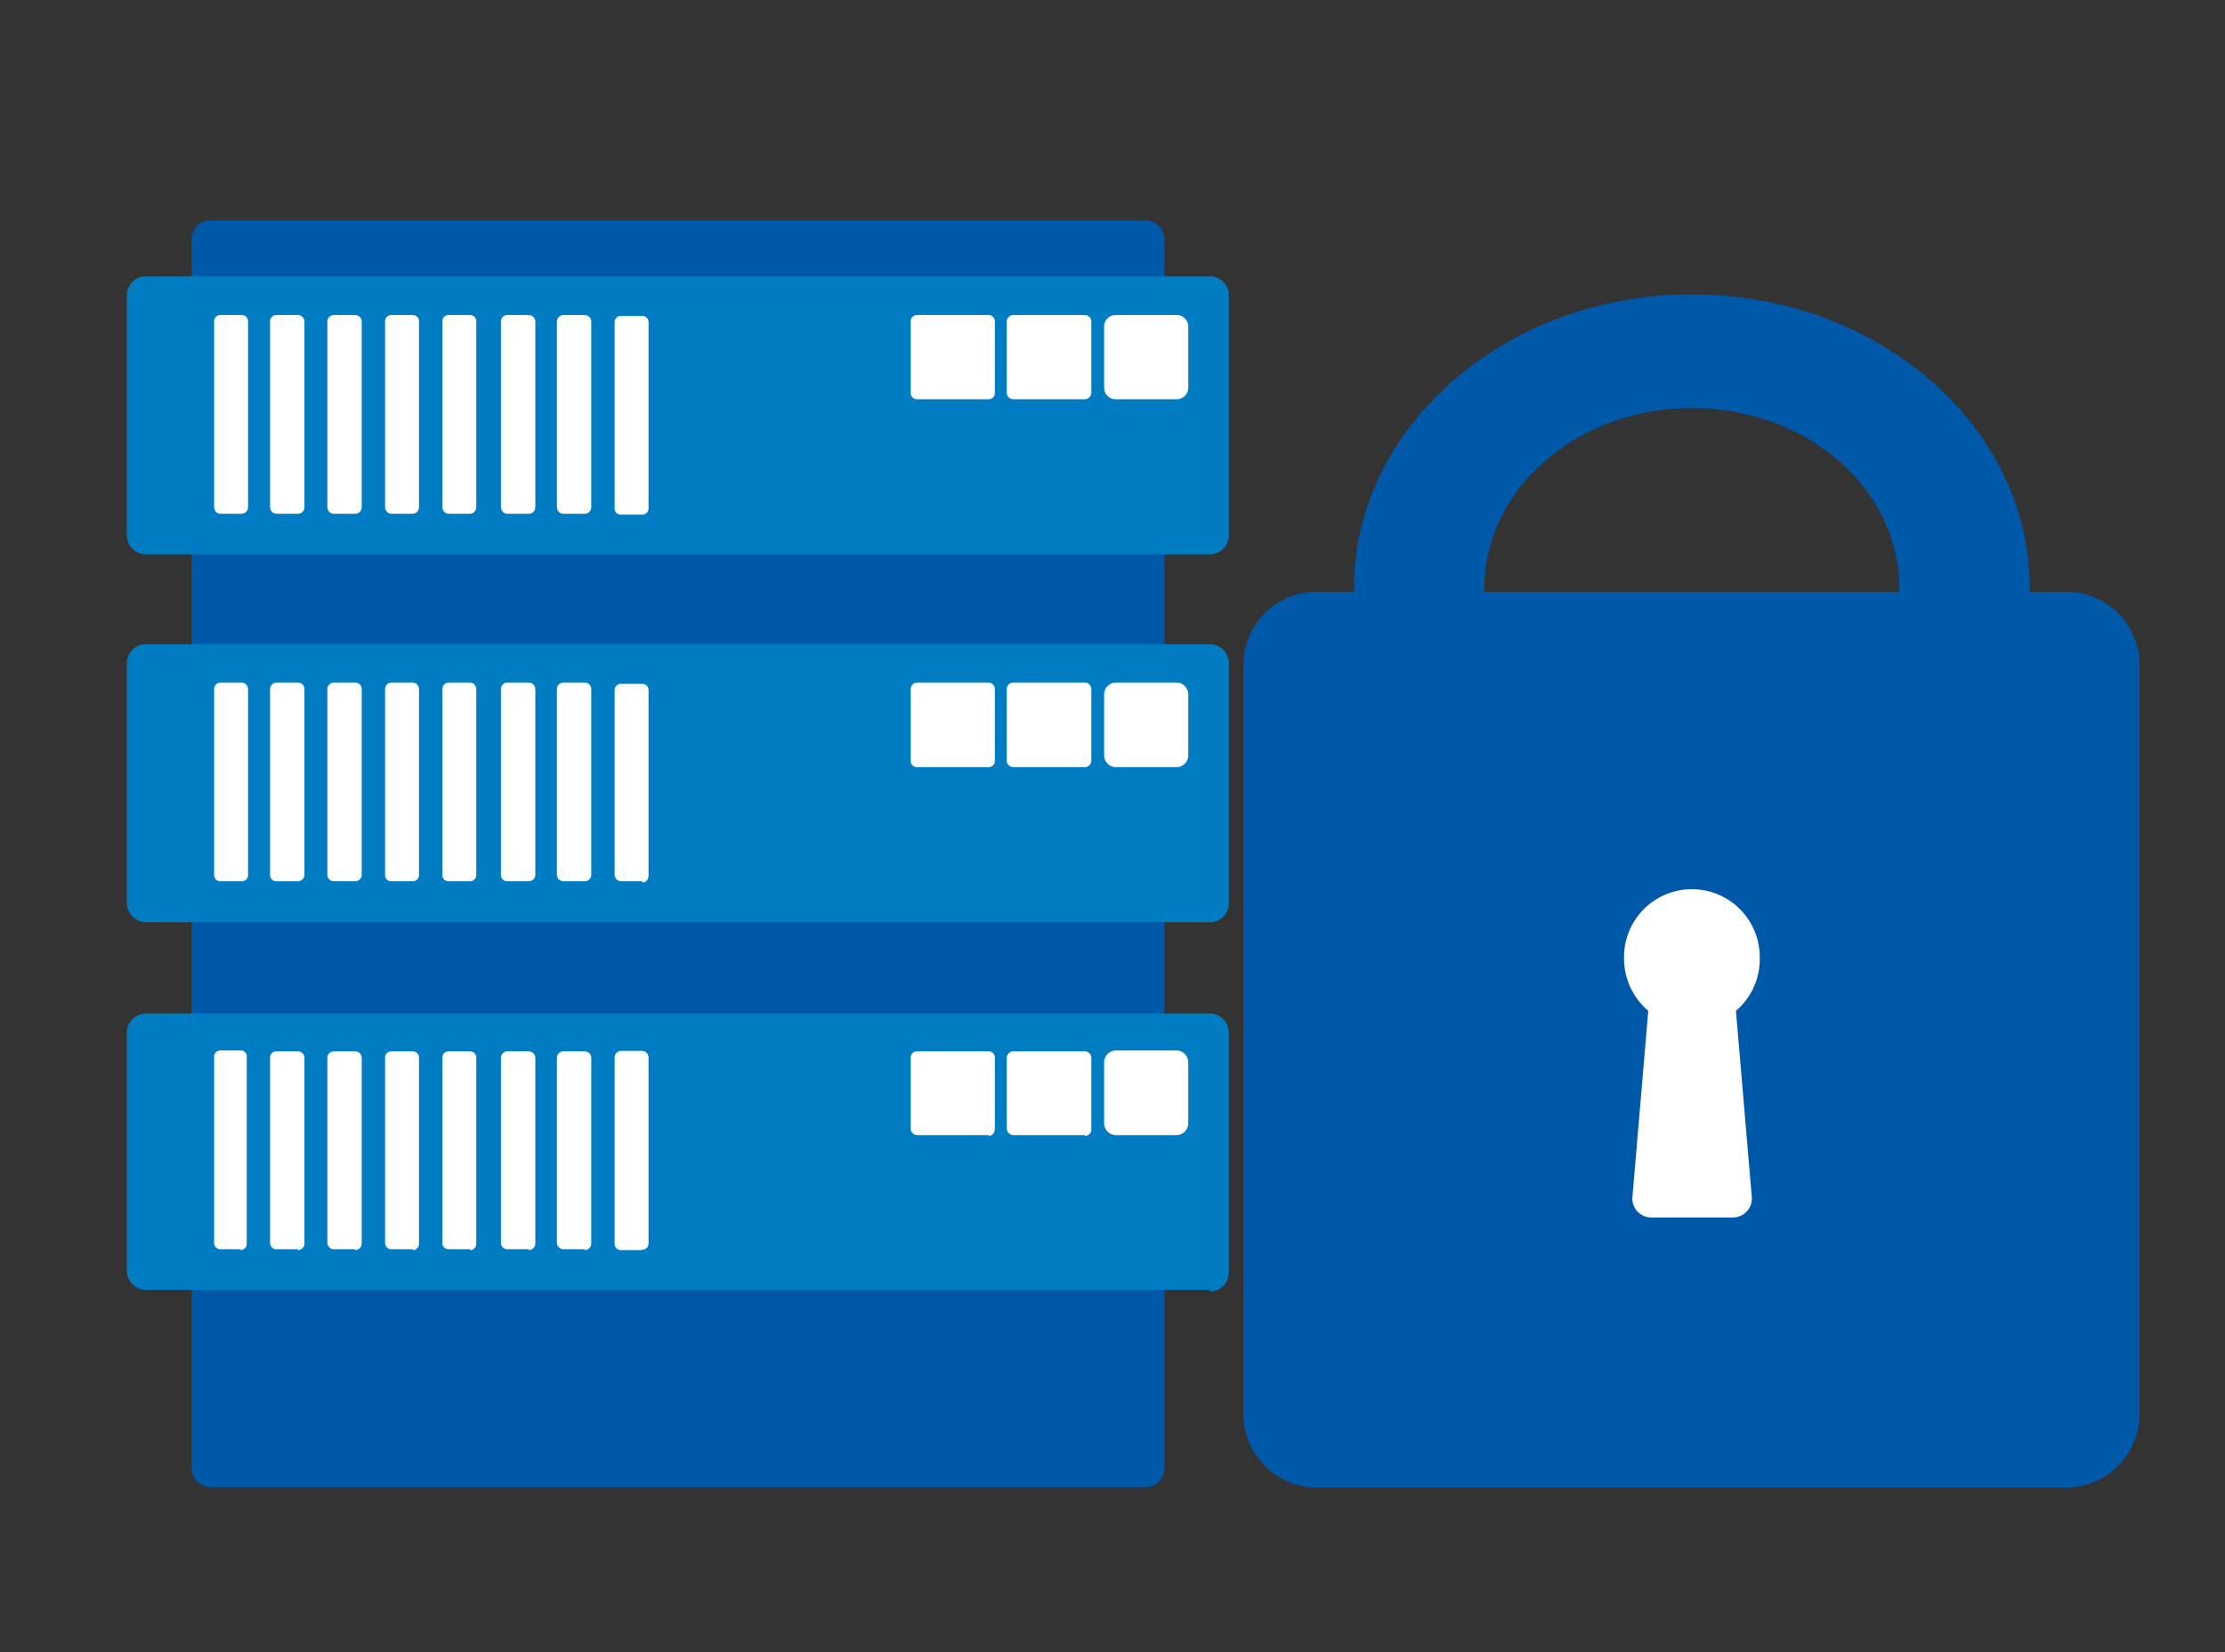
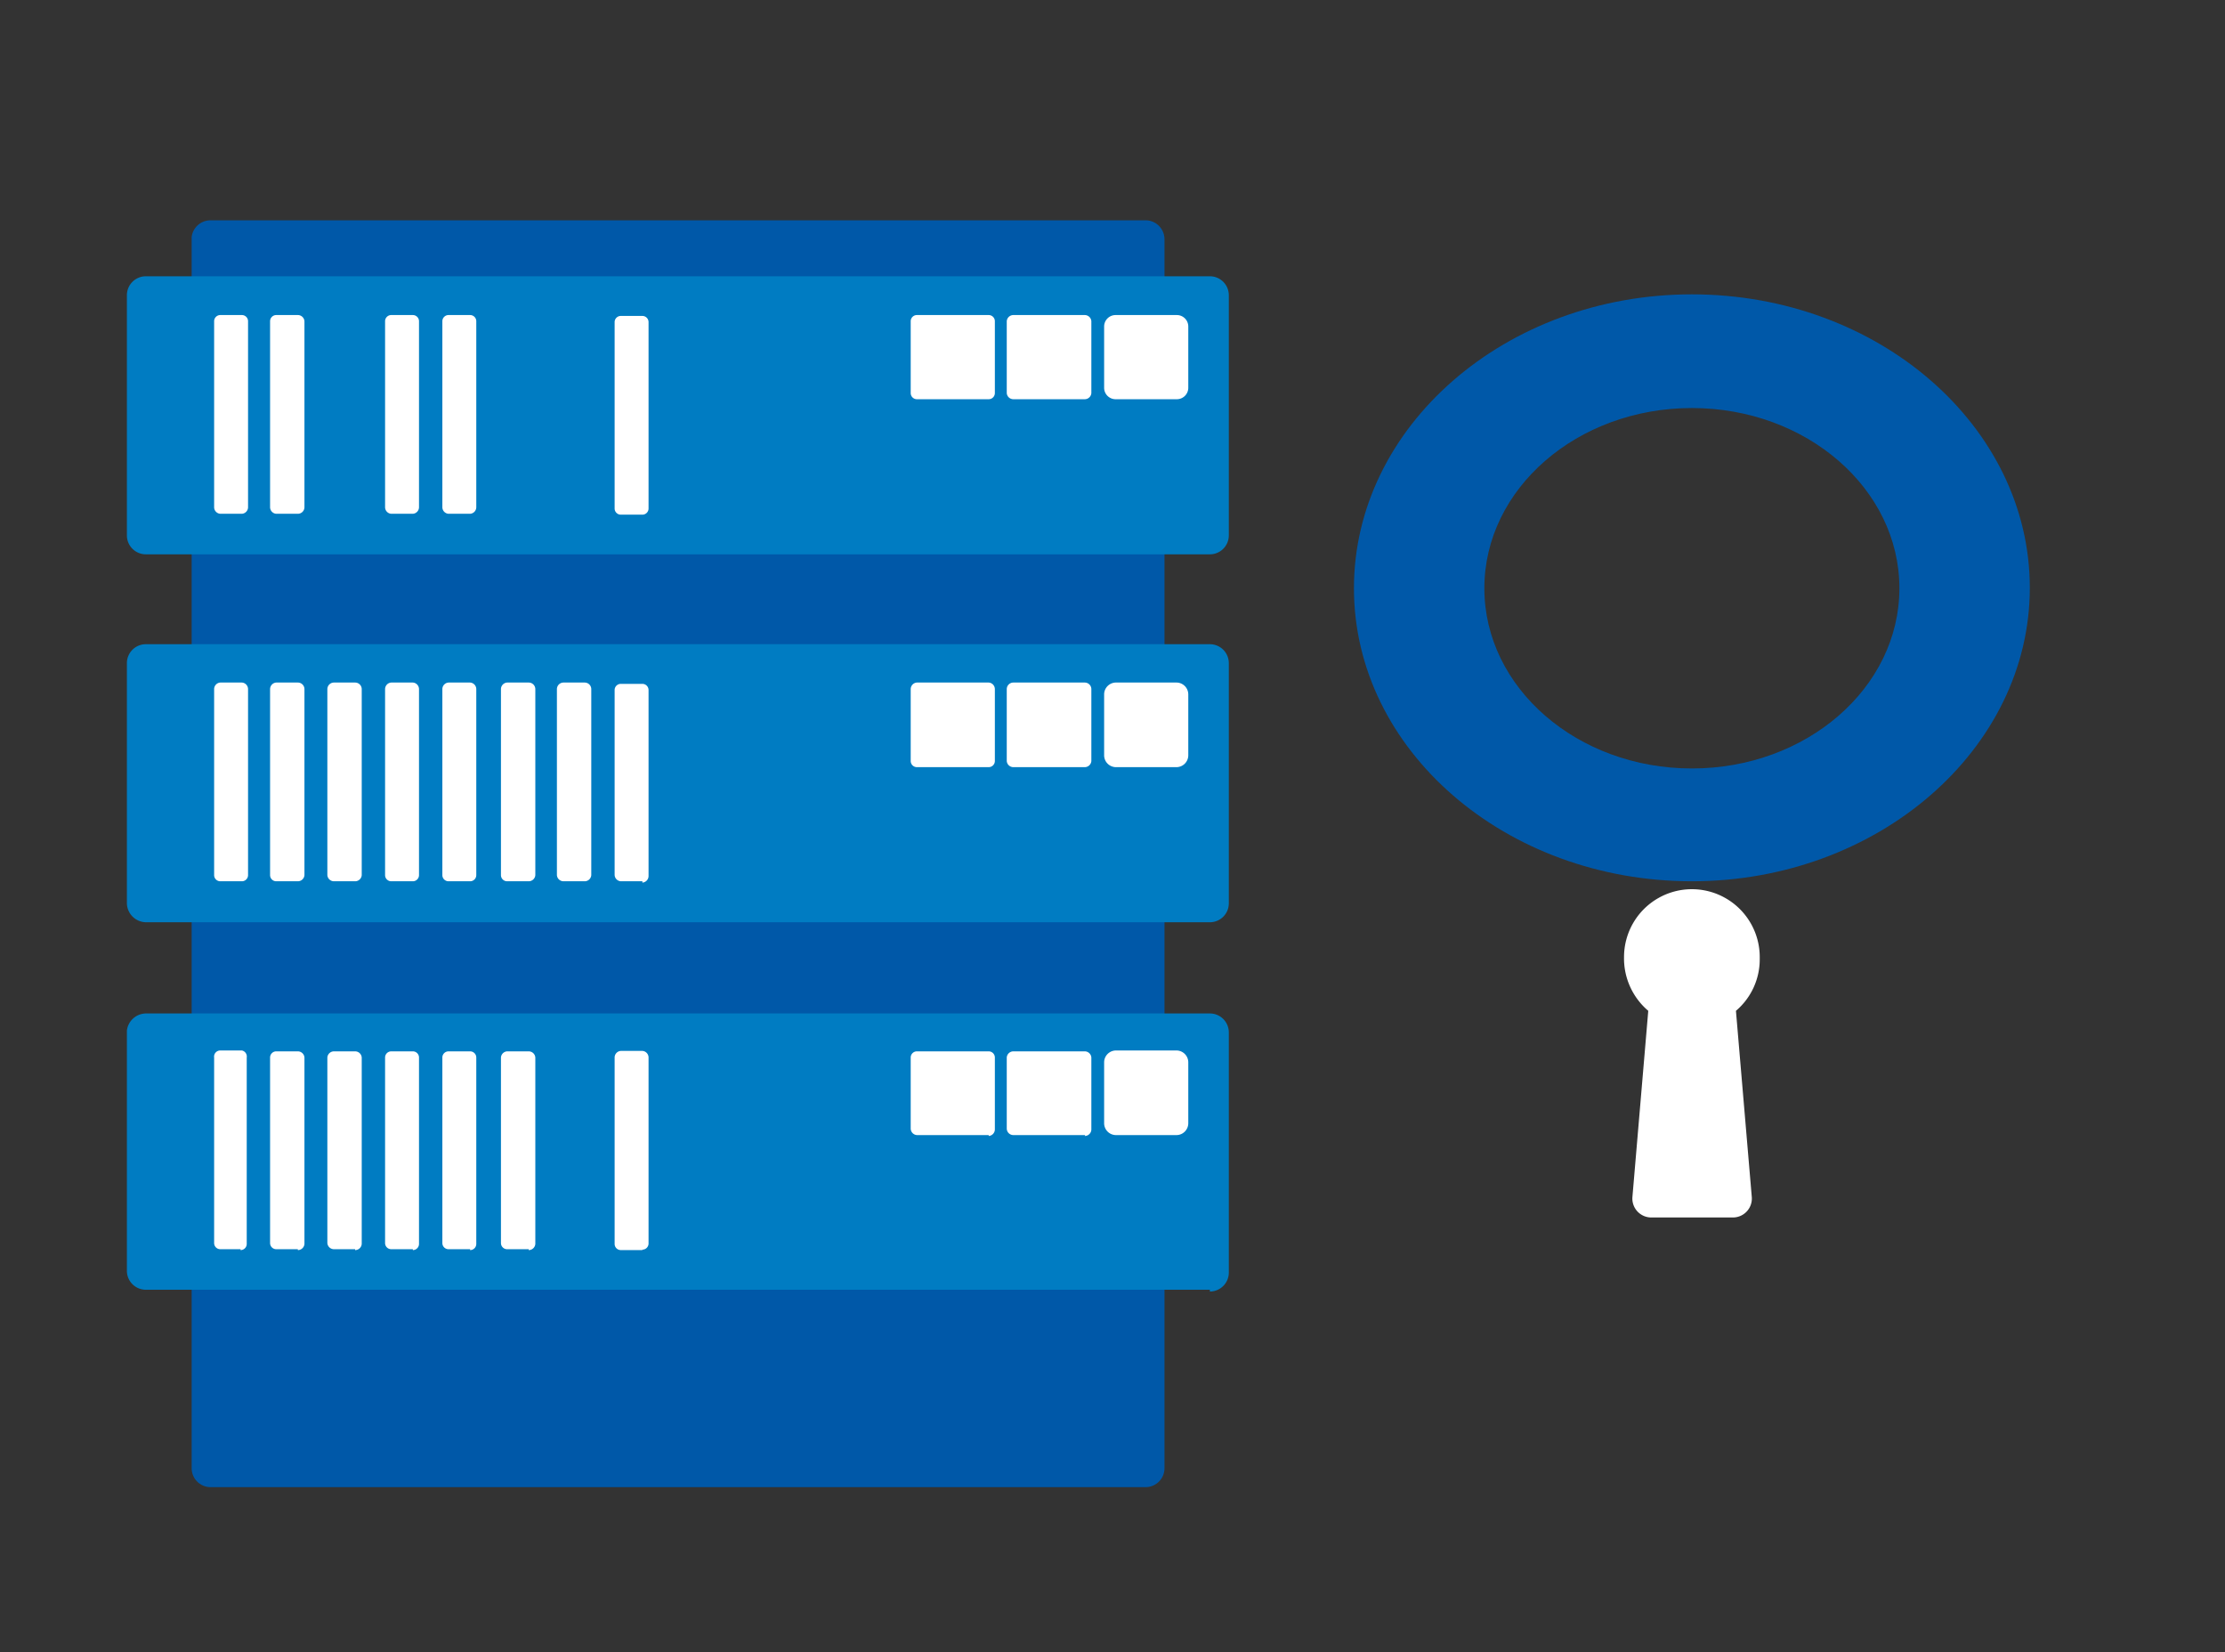
<svg xmlns="http://www.w3.org/2000/svg" id="Layer_1" data-name="Layer 1" viewBox="0 0 50.5 37.5">
  <rect x="0" y="0" width="50.5" height="37.5" fill="#333333" stroke="none" />
  <defs>
    <style>.cls-1{fill:none;}.cls-2{clip-path:url(#clip-path);}.cls-3{fill:#0058a8;}.cls-4{fill:#007cc2;}.cls-5{fill:#fff;}</style>
    <clipPath id="clip-path">
      <rect class="cls-1" x="1" y="-6.17" width="49.17" height="49.17" />
    </clipPath>
  </defs>
  <title>webicon_1-22</title>
  <g class="cls-2">
    <path class="cls-3" d="M26,33.75H4.78a.43.43,0,0,1-.43-.43V5.38A.43.43,0,0,1,4.78,5H26a.43.43,0,0,1,.43.43V33.32a.43.43,0,0,1-.43.43" />
    <path class="cls-4" d="M27.46,12.58H3.31a.43.43,0,0,1-.43-.43V6.7a.43.43,0,0,1,.43-.43H27.46a.43.43,0,0,1,.43.43v5.45a.43.43,0,0,1-.43.43" />
    <path class="cls-5" d="M22.44,9.06H20.81a.14.14,0,0,1-.14-.14V7.29a.14.14,0,0,1,.14-.14h1.63a.14.14,0,0,1,.14.14V8.92a.14.14,0,0,1-.14.14" />
    <path class="cls-5" d="M24.63,9.06H23a.15.15,0,0,1-.15-.14V7.29A.15.15,0,0,1,23,7.15h1.62a.15.15,0,0,1,.15.14V8.92a.15.15,0,0,1-.15.14" />
    <path class="cls-5" d="M26.71,9.06H25.32a.26.26,0,0,1-.26-.26V7.41a.26.26,0,0,1,.26-.26h1.39a.26.26,0,0,1,.26.26V8.8a.26.26,0,0,1-.26.26" />
    <path class="cls-5" d="M5.46,11.66H5a.15.15,0,0,1-.14-.15V7.29A.14.14,0,0,1,5,7.15h.49a.14.14,0,0,1,.14.14v4.22a.15.15,0,0,1-.14.15" />
    <path class="cls-5" d="M6.76,11.66H6.27a.15.15,0,0,1-.14-.15V7.29a.14.14,0,0,1,.14-.14h.49a.15.15,0,0,1,.15.14v4.22a.15.15,0,0,1-.15.15" />
-     <path class="cls-5" d="M8.06,11.66H7.58a.15.15,0,0,1-.15-.15V7.29a.15.15,0,0,1,.15-.14h.48a.15.15,0,0,1,.15.14v4.22a.15.15,0,0,1-.15.15" />
    <path class="cls-5" d="M9.37,11.66H8.88a.15.15,0,0,1-.14-.15V7.29a.14.14,0,0,1,.14-.14h.49a.14.14,0,0,1,.14.14v4.22a.15.15,0,0,1-.14.15" />
    <path class="cls-5" d="M10.67,11.66h-.49a.15.15,0,0,1-.14-.15V7.29a.14.14,0,0,1,.14-.14h.49a.14.14,0,0,1,.14.14v4.22a.15.15,0,0,1-.14.15" />
-     <path class="cls-5" d="M12,11.66h-.49a.15.15,0,0,1-.14-.15V7.29a.14.14,0,0,1,.14-.14H12a.15.15,0,0,1,.15.14v4.22a.15.15,0,0,1-.15.15" />
-     <path class="cls-5" d="M13.27,11.66h-.48a.15.15,0,0,1-.15-.15V7.29a.15.15,0,0,1,.15-.14h.48a.15.15,0,0,1,.15.14v4.22a.15.15,0,0,1-.15.15" />
    <path class="cls-5" d="M14.58,11.68h-.49a.14.14,0,0,1-.14-.14V7.31a.14.14,0,0,1,.14-.14h.49a.14.14,0,0,1,.14.14v4.23a.14.14,0,0,1-.14.14" />
    <path class="cls-4" d="M27.46,20.93H3.31a.44.44,0,0,1-.43-.43V15.05a.43.43,0,0,1,.43-.43H27.46a.43.43,0,0,1,.43.43V20.5a.43.43,0,0,1-.43.43" />
    <path class="cls-5" d="M22.44,17.41H20.81a.14.14,0,0,1-.14-.14V15.64a.15.15,0,0,1,.14-.15h1.63a.15.15,0,0,1,.14.15v1.63a.14.14,0,0,1-.14.14" />
    <path class="cls-5" d="M24.63,17.41H23a.15.15,0,0,1-.15-.14V15.64a.15.15,0,0,1,.15-.15h1.62a.15.15,0,0,1,.15.15v1.63a.15.15,0,0,1-.15.14" />
    <path class="cls-5" d="M26.71,17.41H25.32a.27.27,0,0,1-.26-.27V15.76a.27.27,0,0,1,.26-.27h1.39a.27.27,0,0,1,.26.27v1.38a.27.27,0,0,1-.26.27" />
    <path class="cls-5" d="M5.46,20H5a.14.14,0,0,1-.14-.14V15.64A.15.15,0,0,1,5,15.49h.49a.15.15,0,0,1,.14.15v4.22a.14.14,0,0,1-.14.14" />
    <path class="cls-5" d="M6.76,20H6.27a.14.14,0,0,1-.14-.14V15.64a.15.15,0,0,1,.14-.15h.49a.15.15,0,0,1,.15.15v4.22a.15.15,0,0,1-.15.14" />
    <path class="cls-5" d="M8.06,20H7.58a.15.15,0,0,1-.15-.14V15.64a.15.15,0,0,1,.15-.15h.48a.15.15,0,0,1,.15.15v4.22a.15.15,0,0,1-.15.14" />
    <path class="cls-5" d="M9.37,20H8.88a.14.14,0,0,1-.14-.14V15.64a.15.15,0,0,1,.14-.15h.49a.15.15,0,0,1,.14.15v4.22a.14.14,0,0,1-.14.14" />
    <path class="cls-5" d="M10.67,20h-.49a.14.14,0,0,1-.14-.14V15.64a.15.15,0,0,1,.14-.15h.49a.15.15,0,0,1,.14.15v4.22a.14.14,0,0,1-.14.14" />
    <path class="cls-5" d="M12,20h-.49a.14.14,0,0,1-.14-.14V15.64a.15.15,0,0,1,.14-.15H12a.15.15,0,0,1,.15.15v4.22A.15.15,0,0,1,12,20" />
    <path class="cls-5" d="M13.27,20h-.48a.15.15,0,0,1-.15-.14V15.64a.15.15,0,0,1,.15-.15h.48a.15.15,0,0,1,.15.15v4.22a.15.15,0,0,1-.15.14" />
    <path class="cls-5" d="M14.58,20h-.49a.15.15,0,0,1-.14-.15V15.66a.14.14,0,0,1,.14-.14h.49a.14.14,0,0,1,.14.14v4.22a.15.15,0,0,1-.14.15" />
    <path class="cls-4" d="M27.46,29.27H3.31a.43.43,0,0,1-.43-.43V23.39A.44.44,0,0,1,3.31,23H27.46a.43.43,0,0,1,.43.43v5.45a.43.43,0,0,1-.43.43" />
    <path class="cls-5" d="M22.44,25.76H20.81a.15.15,0,0,1-.14-.15V24a.14.14,0,0,1,.14-.14h1.63a.14.14,0,0,1,.14.14v1.63a.15.15,0,0,1-.14.15" />
    <path class="cls-5" d="M24.63,25.76H23a.15.15,0,0,1-.15-.15V24a.15.15,0,0,1,.15-.14h1.62a.15.15,0,0,1,.15.14v1.63a.15.15,0,0,1-.15.15" />
    <path class="cls-5" d="M26.71,25.76H25.32a.27.27,0,0,1-.26-.27V24.11a.27.27,0,0,1,.26-.27h1.39a.27.27,0,0,1,.26.27v1.38a.27.27,0,0,1-.26.27" />
    <path class="cls-5" d="M5.46,28.35H5a.14.14,0,0,1-.14-.14V24A.14.14,0,0,1,5,23.84h.49A.14.14,0,0,1,5.6,24v4.23a.14.14,0,0,1-.14.14" />
    <path class="cls-5" d="M6.76,28.35H6.27a.14.14,0,0,1-.14-.14V24a.14.14,0,0,1,.14-.14h.49a.15.15,0,0,1,.15.14v4.23a.15.15,0,0,1-.15.14" />
    <path class="cls-5" d="M8.06,28.35H7.58a.15.15,0,0,1-.15-.14V24a.15.15,0,0,1,.15-.14h.48a.15.15,0,0,1,.15.14v4.23a.15.15,0,0,1-.15.14" />
    <path class="cls-5" d="M9.37,28.35H8.88a.14.14,0,0,1-.14-.14V24a.14.14,0,0,1,.14-.14h.49a.14.14,0,0,1,.14.14v4.23a.14.14,0,0,1-.14.14" />
    <path class="cls-5" d="M10.67,28.35h-.49a.14.14,0,0,1-.14-.14V24a.14.14,0,0,1,.14-.14h.49a.14.14,0,0,1,.14.14v4.23a.14.14,0,0,1-.14.14" />
    <path class="cls-5" d="M12,28.35h-.49a.14.14,0,0,1-.14-.14V24a.15.15,0,0,1,.14-.14H12a.15.15,0,0,1,.15.14v4.23a.15.15,0,0,1-.15.14" />
-     <path class="cls-5" d="M13.27,28.35h-.48a.15.15,0,0,1-.15-.14V24a.15.15,0,0,1,.15-.14h.48a.15.15,0,0,1,.15.14v4.23a.15.15,0,0,1-.15.14" />
    <path class="cls-5" d="M14.58,28.37h-.49a.14.14,0,0,1-.14-.14V24a.15.15,0,0,1,.14-.15h.49a.15.15,0,0,1,.14.15v4.22a.14.14,0,0,1-.14.14" />
    <path class="cls-3" d="M38.4,6.68c-4.23,0-7.67,3-7.67,6.67S34.17,20,38.4,20s7.67-3,7.67-6.66S42.64,6.68,38.4,6.68m0,10.76c-2.6,0-4.71-1.83-4.71-4.09S35.8,9.26,38.4,9.26s4.71,1.83,4.71,4.09S41,17.44,38.4,17.44" />
-     <path class="cls-3" d="M46.89,33.76h-17a1.67,1.67,0,0,1-1.67-1.67v-17a1.66,1.66,0,0,1,1.67-1.66h17a1.66,1.66,0,0,1,1.67,1.66v17a1.67,1.67,0,0,1-1.67,1.67" />
    <path class="cls-5" d="M39.94,21.72a1.54,1.54,0,0,0-3.08,0,1.56,1.56,0,0,0,.55,1.22l-.36,4.23a.43.43,0,0,0,.43.46h1.85a.43.43,0,0,0,.43-.46l-.36-4.23a1.53,1.53,0,0,0,.54-1.17" />
  </g>
</svg>